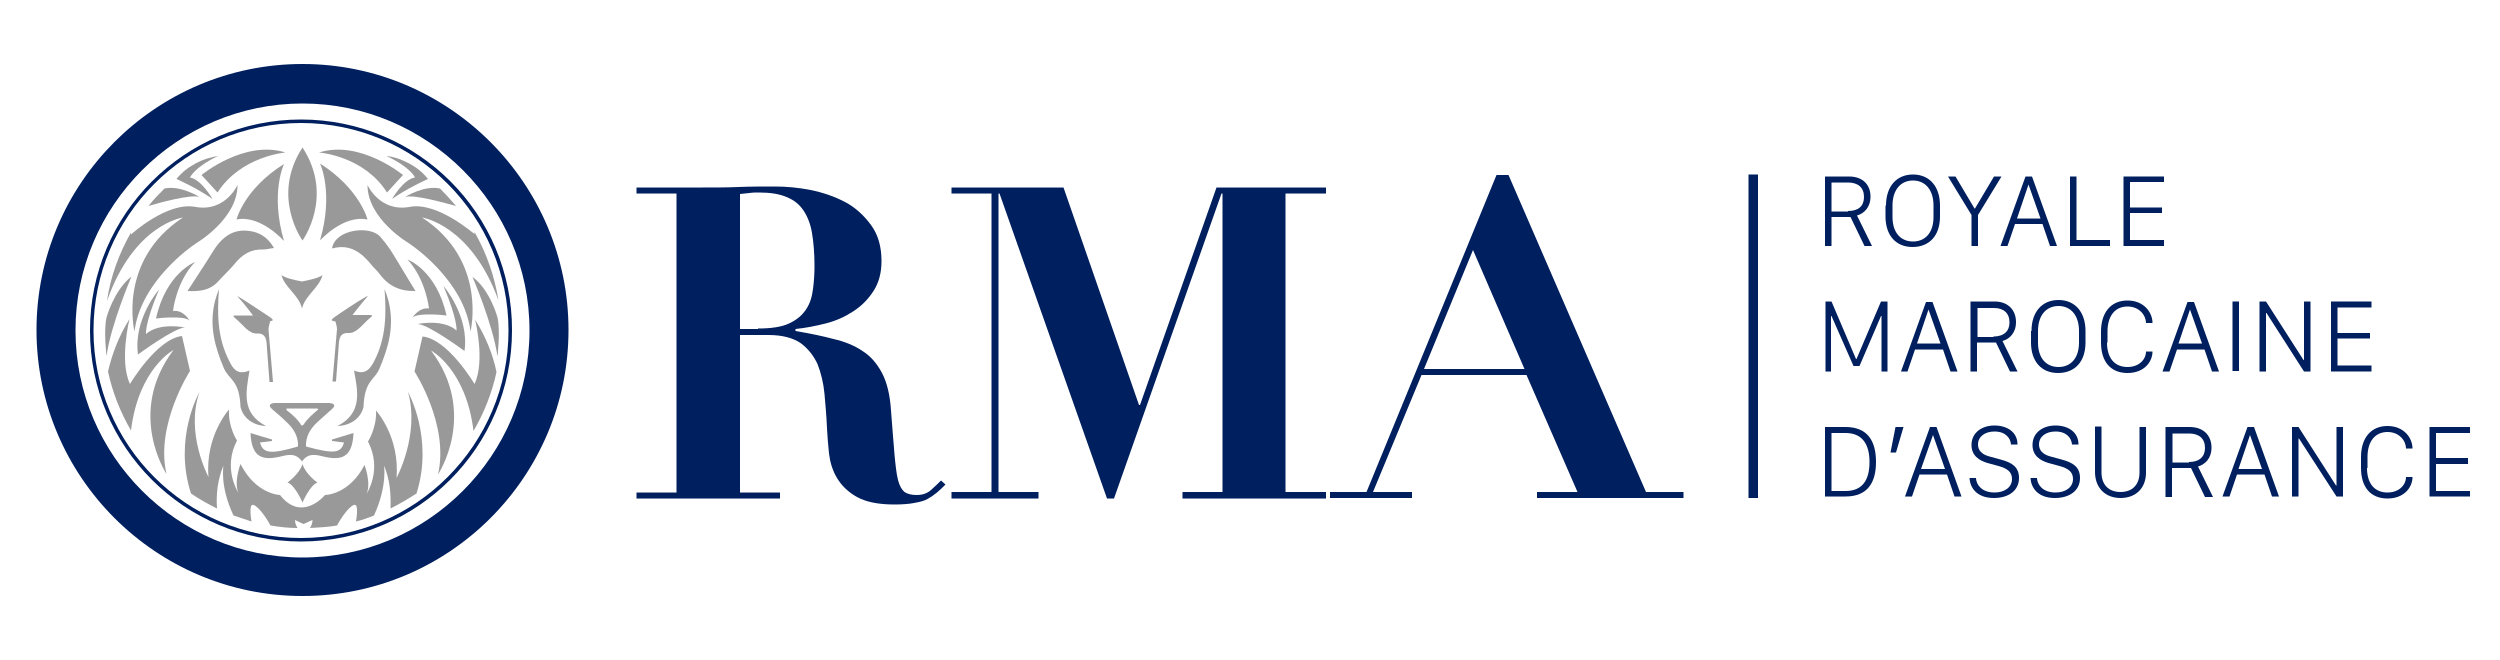
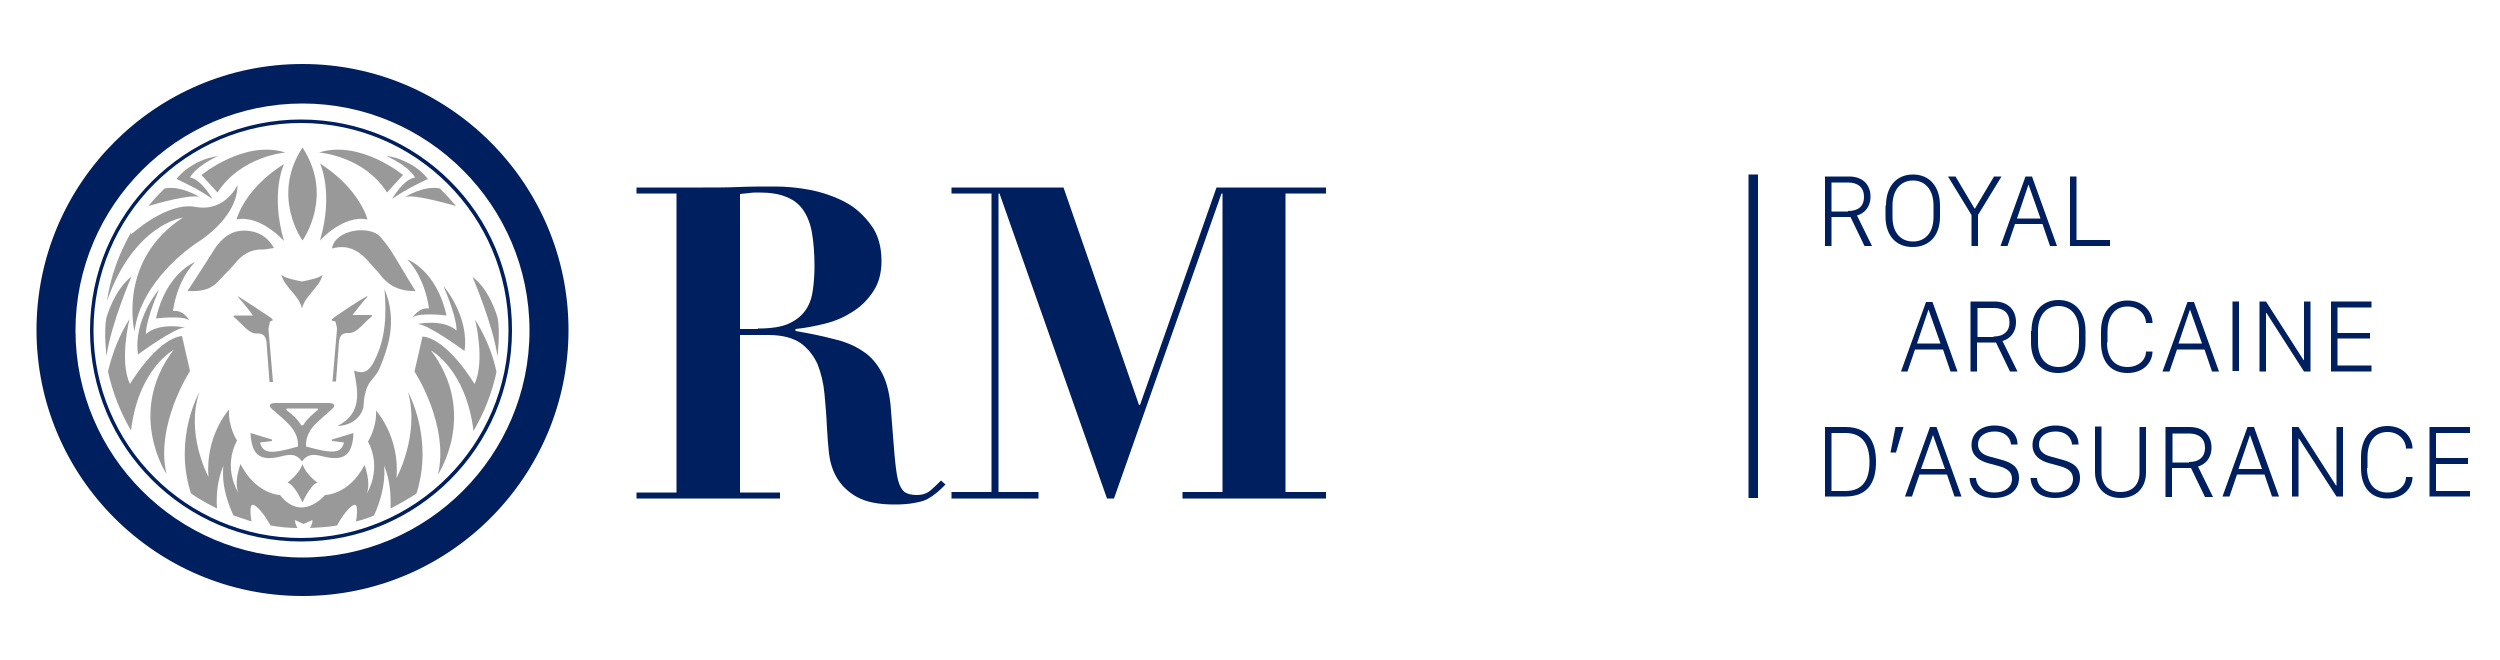
<svg xmlns="http://www.w3.org/2000/svg" id="Layer_1" x="0px" y="0px" viewBox="0 0 500 132" style="enable-background:new 0 0 500 132" xml:space="preserve">
  <style>.st0{fill:#001F5F}.st1{fill:#99999A}</style>
  <switch>
    <g>
      <path class="st0" d="M127.3,38.7v-1.2h13.2c2.4,0,4.9,0,7.2-0.1c2.4-0.1,4.8-0.1,7.2-0.1c2.3,0,4.7,0.2,7.2,0.7 c2.5,0.5,4.8,1.3,6.9,2.4c2.1,1.1,3.8,2.7,5.2,4.6c1.4,1.9,2.1,4.3,2.1,7.2c0,2.3-0.5,4.3-1.6,6c-1.1,1.7-2.4,3-4.1,4.1 c-1.7,1.1-3.5,1.9-5.5,2.4c-2,0.5-4,0.9-6,1.1v0.4c2.9,0.5,5.4,1,7.6,1.6c2.2,0.5,4.2,1.3,5.8,2.4c1.6,1,2.9,2.5,3.9,4.4 c1,1.9,1.6,4.4,1.8,7.5c0.3,3.7,0.5,6.6,0.7,8.8c0.2,2.2,0.4,3.9,0.7,5.1c0.3,1.2,0.8,2,1.3,2.4c0.6,0.4,1.4,0.6,2.4,0.6 c1.2,0,2.1-0.3,2.9-1c0.8-0.7,1.4-1.3,2-1.9l0.9,0.8c-0.6,0.6-1.1,1.1-1.7,1.6c-0.6,0.5-1.2,0.9-1.9,1.3 c-0.7,0.4-1.6,0.6-2.7,0.8c-1,0.2-2.4,0.3-3.9,0.3c-3.2,0-5.7-0.5-7.5-1.5c-1.8-1-3.1-2.3-4-3.8c-0.9-1.5-1.4-3.2-1.6-4.9 c-0.2-1.8-0.3-3.4-0.4-5c-0.1-2.4-0.3-4.7-0.5-6.9s-0.7-4.2-1.4-6c-0.8-1.7-1.9-3.1-3.4-4.2c-1.5-1-3.6-1.6-6.4-1.6H148v31.5h8 v1.2h-28.7v-1.2h8V38.7H127.3z M151.6,65.7c2.6,0,4.7-0.3,6.2-1c1.5-0.7,2.6-1.6,3.4-2.8c0.8-1.2,1.2-2.5,1.4-4.1 c0.2-1.5,0.3-3.1,0.3-4.6c0-2.6-0.2-4.8-0.5-6.6c-0.3-1.8-0.9-3.3-1.7-4.5c-0.8-1.2-1.9-2.1-3.4-2.7c-1.4-0.6-3.2-0.9-5.5-0.9 c-0.6,0-1.3,0-1.9,0.1c-0.6,0.1-1.3,0.1-1.9,0.2v27H151.6z" />
      <polygon class="st0" points="212.7,37.5 227.8,81 228,81 243.3,37.5 265.2,37.5 265.2,38.7 257.1,38.7 257.1,98.4 265.2,98.4 265.2,99.7 236.5,99.7 236.5,98.4 244.5,98.4 244.5,38.7 244.3,38.7 222.8,99.7 221.4,99.7 199.9,38.7 199.7,38.7 199.7,98.4 207.7,98.4 207.7,99.7 190.3,99.7 190.3,98.4 198.3,98.4 198.3,38.7 190.3,38.7 190.3,37.5" />
-       <path class="st0" d="M273.3,98.4l26-63.4h2.4l27.5,63.4h7.5v1.2h-29.3v-1.2h8.1L305.3,75h-21l-9.7,23.4h7.8v1.2H266v-1.2H273.3z M284.8,73.8h20.1L294.6,50L284.8,73.8z" />
      <rect x="349.7" y="34.9" class="st0" width="1.9" height="64.7" />
      <path class="st0" d="M374.1,39.3c0,2.2-1.3,3.4-2.7,3.8l3,6.1h-1.5l-2.8-5.8h-3.8v5.8H365V35.3h4.8 C372.7,35.3,374.1,37.1,374.1,39.3 M369.6,42.2c2.1,0,3.2-1,3.2-2.8c0-1.9-1.2-2.9-3.2-2.9h-3.3v5.8H369.6z" />
      <path class="st0" d="M377.2,41.1c0-3.8,2.1-6.2,5.4-6.2c3.3,0,5.4,2.4,5.4,6.2v2.2c0,3.8-2.1,6.1-5.5,6.1c-3.3,0-5.4-2.3-5.4-6.1 V41.1z M378.5,43.4c0,3.2,1.7,4.9,4.1,4.9c2.4,0,4.1-1.7,4.1-4.9v-2.3c0-3.2-1.7-5-4.1-5c-2.4,0-4.1,1.8-4.1,5V43.4z" />
      <polygon class="st0" points="394.3,49.2 394.3,43 389.6,35.3 391.1,35.3 394.9,41.7 395,41.7 398.8,35.3 400.3,35.3 395.6,43 395.6,49.2" />
      <path class="st0" d="M400.1,49.2l5-13.9h1.3l5,13.9H410l-1.5-4.4H403l-1.5,4.4H400.1z M405.7,36.9l-2.3,6.8h4.7L405.7,36.9 L405.7,36.9z" />
      <polygon class="st0" points="422,49.2 414,49.2 414,35.3 415.3,35.3 415.3,48 422,48" />
-       <polygon class="st0" points="432.8,49.2 424.7,49.2 424.7,35.3 432.8,35.3 432.8,36.4 426,36.4 426,41.5 432.4,41.5 432.4,42.6 426,42.6 426,48 432.8,48" />
-       <polygon class="st0" points="365.1,74.3 365.1,60.3 366.3,60.3 371.2,71.8 371.3,71.8 376.2,60.3 377.5,60.3 377.5,74.3 376.3,74.3 376.3,63.2 376.2,63.2 371.9,73.2 370.7,73.2 366.3,63.2 366.2,63.2 366.2,74.3" />
      <path class="st0" d="M380.2,74.3l5-13.9h1.3l5,13.9h-1.4l-1.5-4.4H383l-1.5,4.4H380.2z M385.7,61.9l-2.3,6.8h4.7L385.7,61.9 L385.7,61.9z" />
      <path class="st0" d="M403.2,64.4c0,2.2-1.3,3.4-2.7,3.8l3,6.1H402l-2.8-5.8h-3.8v5.8h-1.3V60.3h4.8 C401.8,60.3,403.2,62.2,403.2,64.4 M398.7,67.3c2.1,0,3.2-1.1,3.2-2.8c0-1.9-1.2-2.9-3.1-2.9h-3.3v5.8H398.7z" />
      <path class="st0" d="M406.3,66.2c0-3.8,2.1-6.2,5.4-6.2c3.3,0,5.4,2.4,5.4,6.2v2.3c0,3.8-2.1,6.1-5.5,6.1c-3.3,0-5.4-2.3-5.4-6.1 V66.2z M407.6,68.5c0,3.2,1.7,4.9,4.1,4.9c2.4,0,4.1-1.7,4.1-4.9v-2.3c0-3.2-1.7-5-4.1-5c-2.4,0-4.1,1.8-4.1,5V68.5z" />
      <path class="st0" d="M421.4,68.5c0,3.1,1.5,4.9,4.1,4.9c2.3,0,3.7-1.5,3.7-3.1h1.3v0c0,2-1.6,4.3-5,4.3c-3.4,0-5.3-2.3-5.3-6.1 v-2.2c0-3.7,1.9-6.2,5.3-6.2c3.3,0,5,2.4,5,4.5v0h-1.3c0-1.5-1.3-3.3-3.7-3.3c-2.5,0-4,1.9-4,5V68.5z" />
      <path class="st0" d="M432.5,74.3l5-13.9h1.3l5,13.9h-1.4l-1.5-4.4h-5.5l-1.5,4.4H432.5z M438,61.9l-2.3,6.8h4.7L438,61.9 L438,61.9z" />
      <rect x="446.5" y="60.3" class="st0" width="1.3" height="13.9" />
      <polygon class="st0" points="451.9,74.3 451.9,60.3 453.2,60.3 460.7,72 460.8,72 460.8,60.3 462.1,60.3 462.1,74.3 460.8,74.3 453.3,62.6 453.2,62.6 453.2,74.3" />
      <polygon class="st0" points="474.3,74.3 466.2,74.3 466.2,60.3 474.3,60.3 474.3,61.5 467.5,61.5 467.5,66.6 474,66.6 474,67.7 467.5,67.7 467.5,73.1 474.3,73.1" />
      <path class="st0" d="M369.1,85.4c4.5,0,6.1,2.9,6.1,7c0,4-1.6,6.9-6.1,6.9H365V85.4H369.1z M366.3,98.2h2.8 c3.4,0,4.8-2.2,4.8-5.8c0-3.5-1.4-5.8-4.8-5.8h-2.8V98.2z" />
      <polygon class="st0" points="378.1,90.5 379.1,85.4 380.7,85.4 379.2,90.5" />
      <path class="st0" d="M381,99.3l5-13.9h1.3l5,13.9h-1.4l-1.5-4.4h-5.5l-1.5,4.4H381z M386.6,87l-2.4,6.8h4.8L386.6,87L386.6,87z" />
      <path class="st0" d="M395.2,95.7c0.1,1.3,1.2,2.8,3.7,2.8c2.1,0,3.5-1.1,3.5-2.7c0-1.4-0.9-2.1-2.7-2.6l-2.2-0.6 c-1.7-0.5-3.2-1.5-3.2-3.6c0-2.5,2.1-3.9,4.6-3.9c2.5,0,4.6,1.3,4.6,3.8h-1.3c-0.1-1.3-1.1-2.6-3.3-2.6c-1.9,0-3.3,1-3.3,2.6 c0,1.2,0.8,2,2.3,2.4l2.2,0.6c2.3,0.6,3.7,1.5,3.7,3.7c0,2.6-2.2,4-5,4c-3.6,0-4.8-2.2-4.9-4H395.2z" />
      <path class="st0" d="M407.4,95.7c0.1,1.3,1.2,2.8,3.7,2.8c2.1,0,3.5-1.1,3.5-2.7c0-1.4-0.9-2.1-2.7-2.6l-2.2-0.6 c-1.7-0.5-3.2-1.5-3.2-3.6c0-2.5,2.1-3.9,4.6-3.9c2.5,0,4.6,1.3,4.6,3.8h-1.3c-0.1-1.3-1.1-2.6-3.3-2.6c-1.9,0-3.3,1-3.3,2.6 c0,1.2,0.8,2,2.3,2.4l2.2,0.6c2.3,0.6,3.7,1.5,3.7,3.7c0,2.6-2.2,4-5,4c-3.6,0-4.8-2.2-4.9-4H407.4z" />
      <path class="st0" d="M420.3,94.5c0,2.4,1.4,3.9,3.8,3.9c2.4,0,3.8-1.5,3.8-3.9v-9.1h1.3v9.1c0,3.1-2,5.1-5.1,5.1 c-3.1,0-5.1-2.1-5.1-5.2v-9.1h1.3V94.5z" />
      <path class="st0" d="M442.3,89.5c0,2.2-1.3,3.4-2.7,3.8l3,6.1H441l-2.8-5.8h-3.8v5.8h-1.3V85.4h4.8 C440.9,85.4,442.3,87.3,442.3,89.5 M437.8,92.4c2.1,0,3.2-1.1,3.2-2.8c0-1.9-1.2-2.9-3.2-2.9h-3.3v5.8H437.8z" />
      <path class="st0" d="M444.5,99.3l5-13.9h1.3l5,13.9h-1.4l-1.5-4.4h-5.5l-1.5,4.4H444.5z M450,87l-2.3,6.8h4.7L450,87L450,87z" />
      <polygon class="st0" points="458.4,99.3 458.4,85.4 459.7,85.4 467.2,97.1 467.3,97.1 467.3,85.4 468.6,85.4 468.6,99.3 467.3,99.3 459.8,87.7 459.7,87.7 459.7,99.3" />
      <path class="st0" d="M473.4,93.6c0,3.1,1.5,4.9,4.1,4.9c2.3,0,3.7-1.5,3.7-3.1h1.3v0c0,2-1.6,4.3-5,4.3c-3.4,0-5.3-2.3-5.3-6.1 v-2.2c0-3.7,1.9-6.2,5.3-6.2c3.3,0,5,2.4,5,4.5v0h-1.3c0-1.5-1.3-3.3-3.7-3.3c-2.5,0-4,1.9-4,5V93.6z" />
      <polygon class="st0" points="494,99.3 485.9,99.3 485.9,85.4 494,85.4 494,86.6 487.2,86.6 487.2,91.6 493.6,91.6 493.6,92.8 487.2,92.8 487.2,98.2 494,98.2" />
      <path class="st0" d="M60.5,12.8c-29.4,0-53.2,23.9-53.2,53.2c0,29.4,23.9,53.2,53.2,53.2c29.4,0,53.2-23.9,53.2-53.2 C113.7,36.7,89.8,12.8,60.5,12.8 M60.5,111.5c-25,0-45.4-20.4-45.4-45.4s20.4-45.4,45.4-45.4s45.4,20.4,45.4,45.4 S85.5,111.5,60.5,111.5" />
      <path class="st0" d="M60.2,23.9C37,23.9,18,42.8,18,66.1c0,23.3,18.9,42.2,42.2,42.2s42.2-18.9,42.2-42.2 C102.5,42.8,83.5,23.9,60.2,23.9 M60.2,107.6c-22.9,0-41.5-18.6-41.5-41.5c0-22.9,18.6-41.5,41.5-41.5s41.5,18.6,41.5,41.5 C101.7,88.9,83.1,107.6,60.2,107.6" />
      <path class="st1" d="M43.5,38.5c4.7-7.3,13.6-8,13.6-8C48.9,27.9,40.3,35,40.3,35L43.5,38.5z" />
      <path class="st1" d="M38,74.2l-1.6-7C31.3,67.8,26,76.8,26,76.8c-2.2-4.6-0.1-13-0.1-13c-2.2,3.5-3.5,7.1-4.3,10.5 c0.9,4.2,2.5,8.2,4.6,11.8c1.5-12.4,8.5-16.1,8.5-16.1c-9.5,12.6-1.4,24.8-1.4,24.8C31,85,38,74.2,38,74.2" />
      <path class="st1" d="M27.6,70.9c0,0,7.3-5.4,9.4-5.4c0,0-5.1-1.1-7.8,1.3c0,0-0.3-2,2.6-8.9C31.9,57.8,26.6,63.8,27.6,70.9" />
      <path class="st1" d="M34.6,62.2c0,0,0.6-5.8,4.4-9.8c0,0-5.8,2.2-7.8,11.3c0,0,5.5-0.7,6.7,0.4C37.9,64.1,36.7,61.9,34.6,62.2" />
      <path class="st1" d="M36.6,43.5c-13.2,8.6-9.7,22.8-9.7,22.8c1.2-10.1,11.7-17.2,11.7-17.2l0.7-0.5c0,0,8.2-4.8,8.2-11.6 c0,0-2.4,5.4-8.3,4.4c-5.7-1.2-13,5.5-13,5.5c0-0.1,0-0.3,0-0.4c-2.4,4.2-4.1,8.8-4.8,13.7C26.8,44.8,36.6,43.5,36.6,43.5" />
-       <path class="st1" d="M81.8,41.4c-5.9,1-8.3-4.4-8.3-4.4c0,6.8,8.2,11.6,8.2,11.6l0.7,0.5c0,0,10.5,7.1,11.7,17.2 c0,0,3.5-14.2-9.7-22.8c0,0,9.8,1.4,15.3,16.6c-0.8-4.9-2.4-9.5-4.8-13.7c0,0.1,0,0.3,0,0.4C94.8,46.8,87.4,40.2,81.8,41.4" />
      <path class="st1" d="M39.9,39.4c0,0-3.8-2.4-7-1.7c-1.1,1.1-2.2,2.2-3.2,3.5C31.6,40.6,38.2,38.8,39.9,39.4" />
      <path class="st1" d="M38,35.5c0,0,0.8-2,5.6-4.3c0,0-1.6,0.2-3.5,1c-1.3,0.6-2.9,1.5-4.2,2.9c-0.2,0.2-0.4,0.4-0.6,0.7 c0,0,4.1,1.8,7.2,4C42.5,39.8,40.3,35.9,38,35.5" />
      <path class="st1" d="M79.3,95.6c0.7-8.3-4.1-13.5-4.1-13.5c0.2,3.4-1.6,6.2-1.6,6.2c2.9,5.6-0.2,10.3-0.3,10.5 c1-2.2-0.4-5.8-0.4-5.8C69.8,99,65,99,65,99s-4.6,5.6-9,0c0,0-4.8-0.1-7.9-6.2c0,0-1.4,3.6-0.4,5.8c-0.1-0.2-3.2-4.9-0.3-10.5 c0,0-1.8-2.7-1.6-6.2c0,0-4.8,5.3-4.1,13.5c0,0-4.7-8.7-1.8-17c0,0-5.3,9.2-1.7,20.3c1.6,1.1,3.4,2.1,5.2,3 c-0.2-2.7,0.1-5.8,1.3-8.6c0,0-0.8,4.1,2,10c1.2,0.4,2.4,0.8,3.6,1.2c-0.2-1.2-0.3-2.4-0.1-3c0.3-1.2,2.4,1,3.9,3.8 c1.8,0.3,3.6,0.5,5.4,0.5c-0.3-0.5-0.5-1-0.5-1.6l1.7,0.8l1.8-0.8c0,0.6-0.2,1.1-0.5,1.6c1.8-0.1,3.7-0.2,5.4-0.5 c1.5-2.8,3.6-5,3.9-3.8c0.2,0.6,0.1,1.8-0.1,3c1.2-0.3,2.4-0.7,3.6-1.2c2.7-5.9,2-10,2-10c1.2,2.8,1.4,5.8,1.3,8.6 c1.8-0.9,3.5-1.9,5.2-3c3.5-11.1-1.7-20.3-1.7-20.3C84,86.9,79.3,95.6,79.3,95.6" />
      <path class="st1" d="M60.5,92.8c-0.6,2-3,3.7-3,3.7c1.5,0.5,3,4,3,4s1.5-3.5,3-4C63.4,96.5,61.1,94.8,60.5,92.8" />
      <path class="st1" d="M94.9,76.8c0,0-5.3-9-10.4-9.5l-1.6,7c0,0,7,10.7,4.7,20.6c0,0,8.1-12.2-1.4-24.8c0,0,7,3.7,8.5,16.1 c2.1-3.6,3.7-7.6,4.6-11.8c-0.7-3.4-2.1-7-4.3-10.5C95,63.8,97.1,72.2,94.9,76.8" />
      <path class="st1" d="M91.2,41.2c-1-1.2-2.1-2.4-3.2-3.5c-3.2-0.7-7,1.7-7,1.7C82.8,38.8,89.3,40.7,91.2,41.2" />
      <path class="st1" d="M21.3,63.5c-0.6,2.7,0,7.7,0,7.7c0.9-6.4,5-15.9,5-15.9C22.8,58,21.3,63.5,21.3,63.5" />
      <path class="st1" d="M99.5,63.5c0,0-1.5-5.6-5-8.1c0,0,4.1,9.5,5,15.9C99.5,71.3,100.1,66.2,99.5,63.5" />
      <path class="st1" d="M88.7,57.2c2.9,6.9,2.6,8.9,2.6,8.9c-2.7-2.4-7.8-1.3-7.8-1.3c2.1,0,9.4,5.4,9.4,5.4 C93.9,63.2,88.7,57.2,88.7,57.2" />
      <path class="st1" d="M89.3,63.1c-2-9.1-7.8-11.2-7.8-11.2c3.7,4,4.3,9.8,4.3,9.8c-2-0.3-3.3,1.8-3.3,1.8 C83.8,62.4,89.3,63.1,89.3,63.1" />
      <path class="st1" d="M60.5,48.1c0,0,6.4-8.8,0-18.6C54.1,39.3,60.5,48.1,60.5,48.1" />
      <path class="st1" d="M77.4,38.5l3.2-3.5c0,0-8.6-7.1-16.8-4.5C63.9,30.5,72.8,31.2,77.4,38.5" />
      <path class="st1" d="M83,35.5c-2.3,0.3-4.6,4.3-4.6,4.3c3.1-2.2,7.2-4,7.2-4c-0.2-0.2-0.4-0.5-0.6-0.7c-1.3-1.4-2.8-2.3-4.2-2.9 c-1.9-0.9-3.5-1-3.5-1C82.2,33.5,83,35.5,83,35.5" />
      <path class="st1" d="M47.3,43.9c4.8-1,9.5,4.3,9.5,4.3c-2.8-9.6,0-15.4,0-15.4C48.8,37.8,47.3,43.9,47.3,43.9" />
      <path class="st1" d="M73.5,43.9c0,0-1.5-6.1-9.5-11.2c0,0,2.8,5.8,0,15.4C64,48.1,68.6,42.9,73.5,43.9" />
      <path class="st1" d="M66.4,87.9c0,0.1,0,0.2,0,0.3c0.8,0.1,1.6,0.2,2.4,0.3c-0.6,2.2-2.1,2.3-7.6,0.8c-0.1-1.9,0.8-3.5,2.2-4.8 c1.4-1.3,2-1.8,2.9-2.6c1.3-1.1-0.1-1.3-0.5-1.3h-5.4h0H55c-0.4,0-1.8,0.2-0.5,1.3c0.9,0.8,1.6,1.3,2.9,2.6 c1.4,1.3,2.3,2.9,2.2,4.8c-5.5,1.6-7,1.4-7.6-0.8c0.8-0.1,1.6-0.2,2.4-0.3c0-0.1,0-0.2,0-0.3c-1.4-0.4-2.7-0.8-4.3-1.3 c0.2,4.3,1.8,5.6,5.6,4.8c1.7-0.4,3.4-1,4.7,0.9c1.3-1.9,3-1.3,4.7-0.9c3.8,0.8,5.4-0.5,5.6-4.8C69.1,87.1,67.7,87.5,66.4,87.9 M60.8,84.8c-0.1,0.2-0.3,0.3-0.4,0.3l0,0c-0.2,0-0.3-0.3-0.3-0.3s-0.7-1.2-2.7-2.7c-0.3-0.3,0-0.4,0-0.4h3h0h2.9 c0,0,0.7,0,0.1,0.4C62.8,82.6,61.4,83.8,60.8,84.8" />
      <path class="st1" d="M43.8,56.1c1-1.1,2.1-2.1,3.1-3.3c1.5-1.9,3.3-3,5.7-2.9c0.7,0,1.3-0.2,2.2-0.3c-1.1-1.9-2.5-2.9-4.3-3.3 c-3.4-0.7-5.9,0.6-8.1,4.3c-1.6,2.6-3.3,5.1-4.9,7.6C39.7,58.3,42,58.2,43.8,56.1" />
      <path class="st1" d="M83.1,58.2c-1.7-2.7-3.3-5.5-5-8.2c-0.6-0.9-1.3-1.8-2-2.6c-2-2.4-9.1-1.6-9.7,2.3c3.6-1,5.9,0.8,8,3.4 c0.5,0.6,1.1,1.1,1.6,1.8C77.8,57.3,80.2,58.3,83.1,58.2" />
-       <path class="st1" d="M48.1,81.4c0.5,2.1,2.4,3.7,5.1,3.8c-5-2.6-4-6.8-3.3-11.1c-2.4,1-3.3-0.3-4.1-2c-2.3-4.5-2.4-9.3-2-14.3 c-0.3,0.8-0.6,1.6-0.8,2.4c-1.2,4.9-0.1,9,1.8,13.5C45.9,76.1,47.9,76,48.1,81.4" />
      <path class="st1" d="M72.7,81.4c0.2-5.4,2.2-5.3,3.2-7.7c1.9-4.5,3-8.6,1.8-13.5c-0.2-0.8-0.5-1.6-0.8-2.4c0.4,5,0.3,9.8-2,14.3 c-0.8,1.6-1.8,3-4.1,2c0.8,4.3,1.7,8.5-3.3,11.1C70.3,85.1,72.2,83.5,72.7,81.4" />
      <path class="st1" d="M54.5,64.1c0.1-0.1,0.1-0.2-0.4-0.6c-1.5-1-4.8-3.2-6.3-4.1c0,0-0.5-0.3-0.2,0c1.4,1.5,3,3.7,3,3.7 c-1.2,0-2.4,0-3.4,0c0,0-1-0.1-0.2,0.5c1.4,1.1,2.7,3.2,4.4,3.1c2-0.1,1.9,1.6,2,3.1c0.2,2.2,0.3,4.4,0.5,6.6c0.2,0,0.4,0,0.7,0 c-0.3-3.5-0.6-7-0.9-10.5c0-0.6,0.2-1,0.3-1.5C53.8,64.3,54.3,64.2,54.5,64.1" />
      <path class="st1" d="M73.1,59.4c-1.6,0.9-4.9,3.1-6.3,4.1c-0.5,0.4-0.5,0.5-0.4,0.6c0.1,0.1,0.7,0.2,0.7,0.2 c0.1,0.6,0.3,1,0.3,1.5c-0.3,3.5-0.6,7-0.9,10.5c0.2,0,0.4,0,0.7,0c0.2-2.2,0.3-4.4,0.5-6.6c0.1-1.5,0-3.2,2-3.1 c1.7,0.1,3-2,4.4-3.1c0.8-0.6-0.2-0.5-0.2-0.5c-1,0-2.2,0-3.4,0c0,0,1.6-2.1,3-3.7C73.6,59.1,73.1,59.4,73.1,59.4" />
      <path class="st1" d="M56.3,55c0.6,2.5,3.5,4,4.1,6.7c0.6-2.6,3.5-4.2,4.1-6.7c-0.7,0.6-2.6,1-4.1,1.3C58.9,56,57,55.6,56.3,55" />
    </g>
  </switch>
</svg>